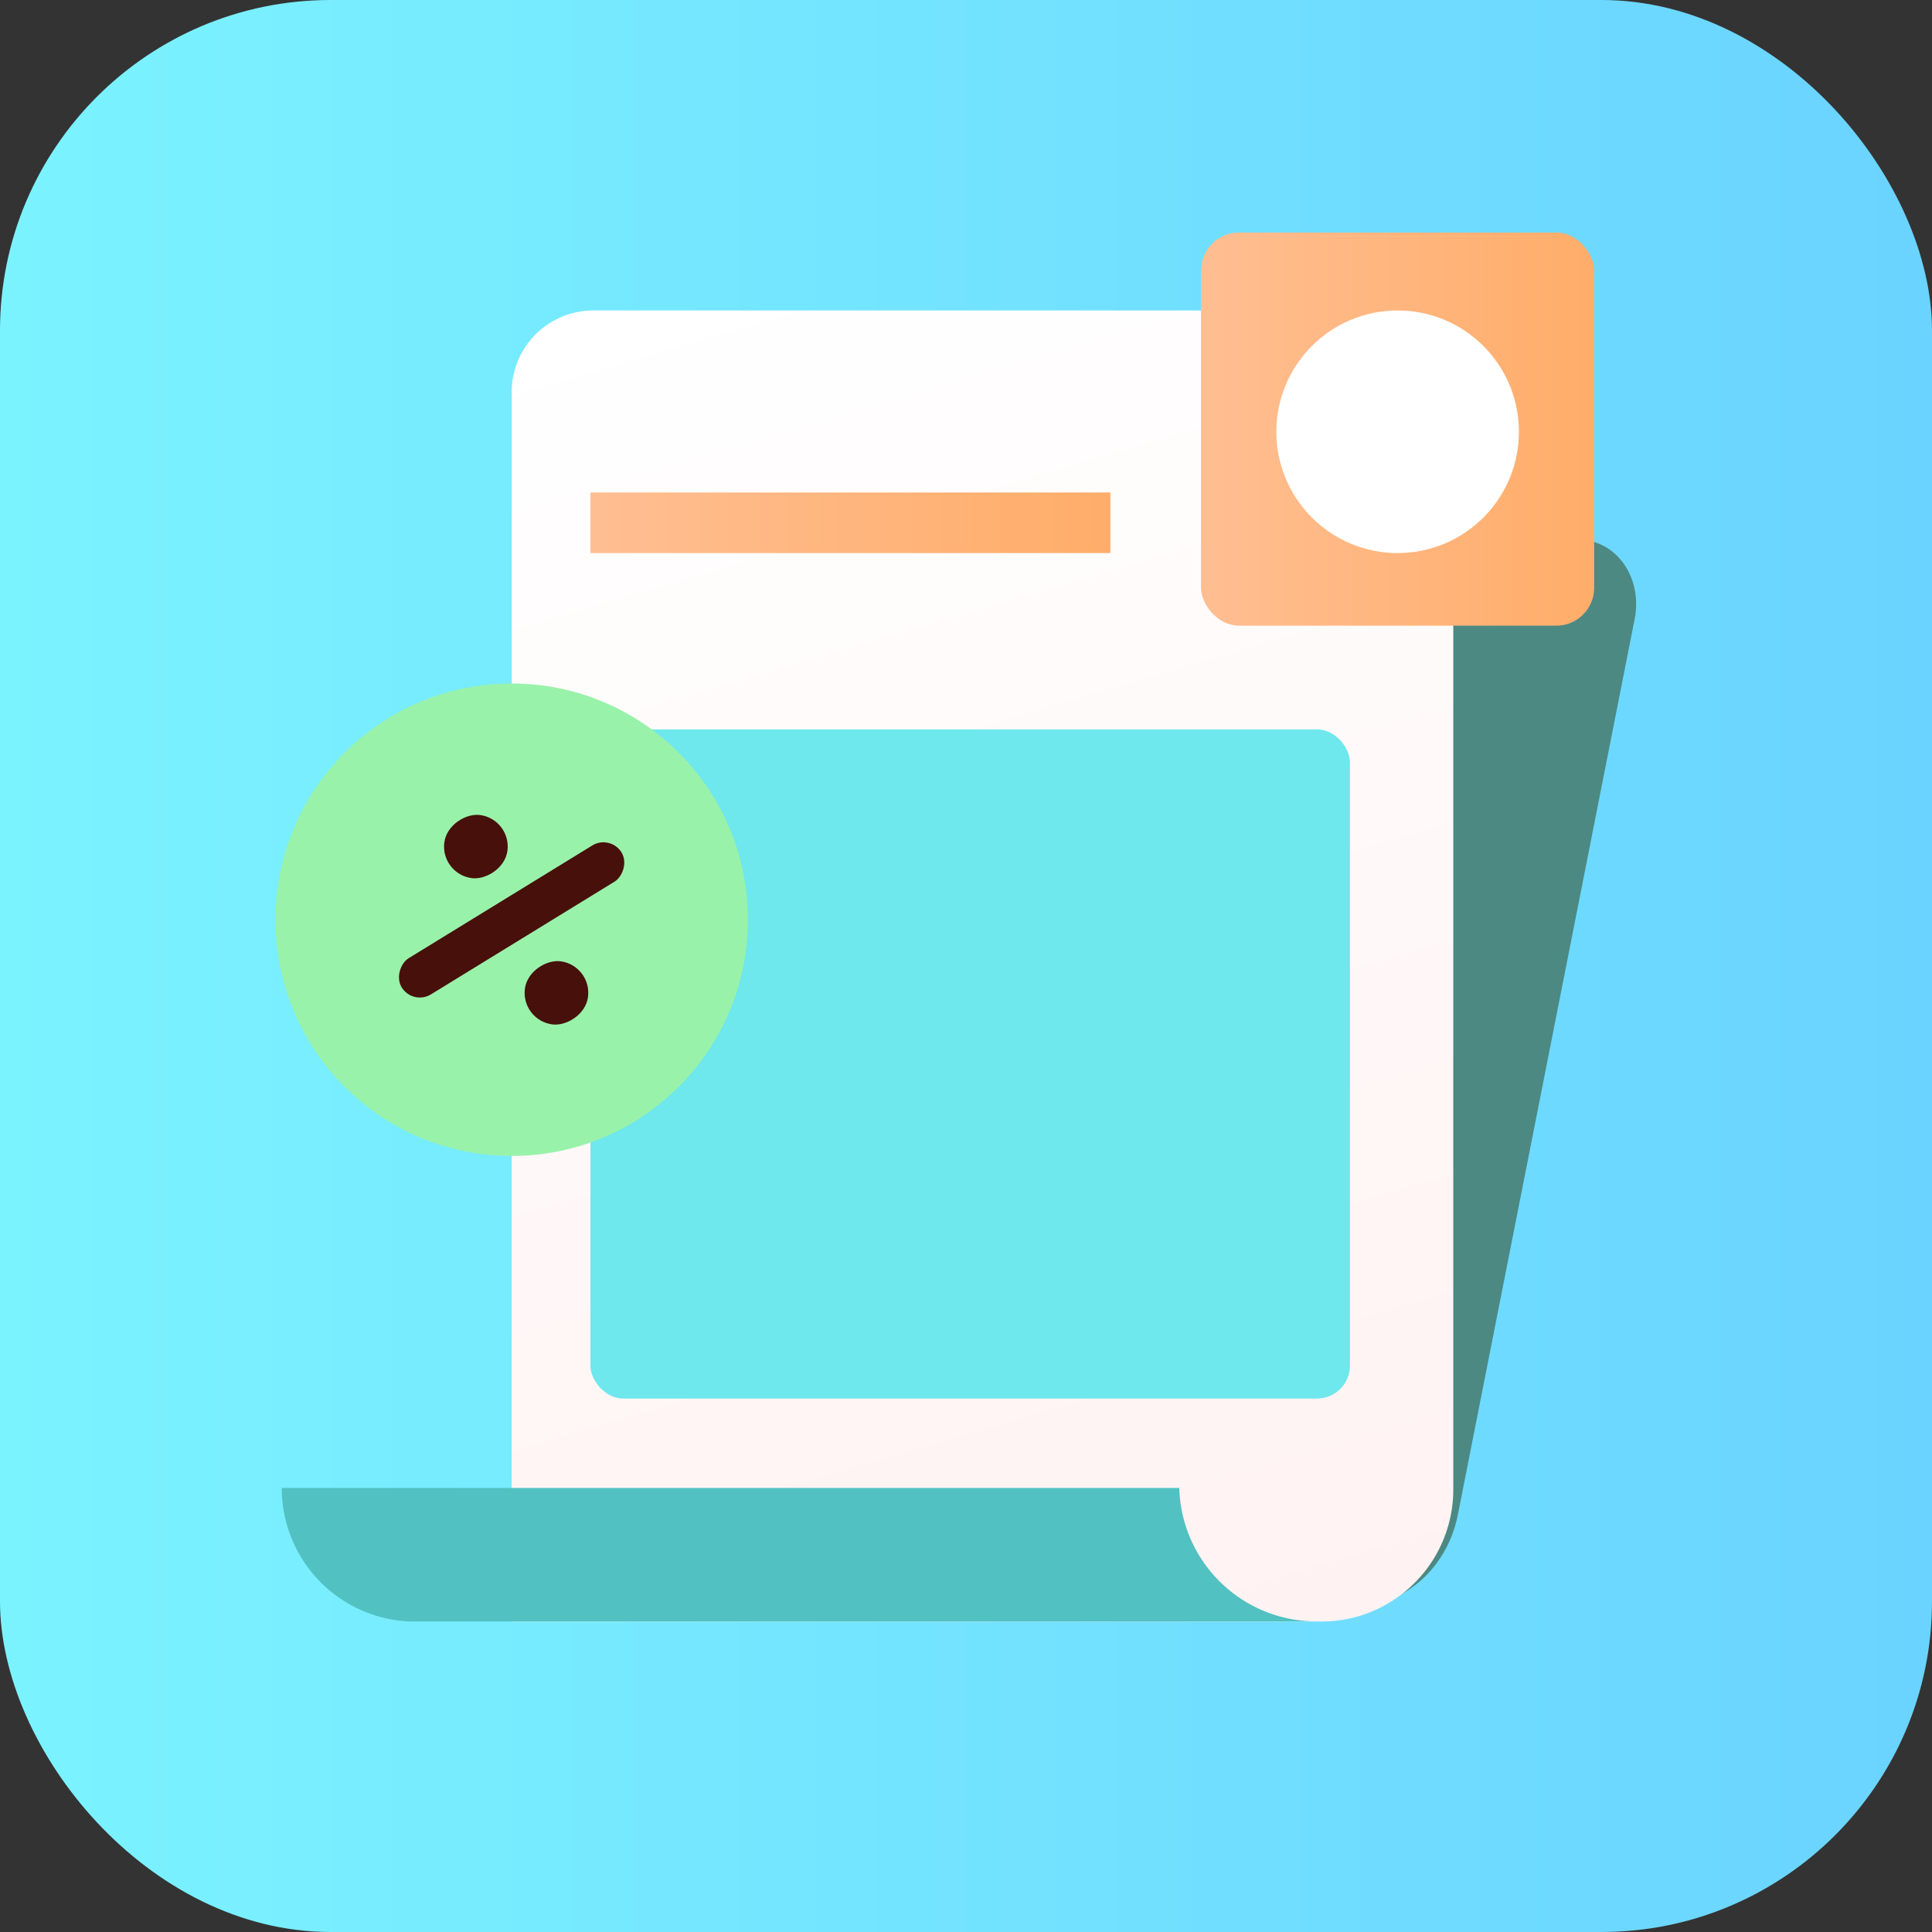
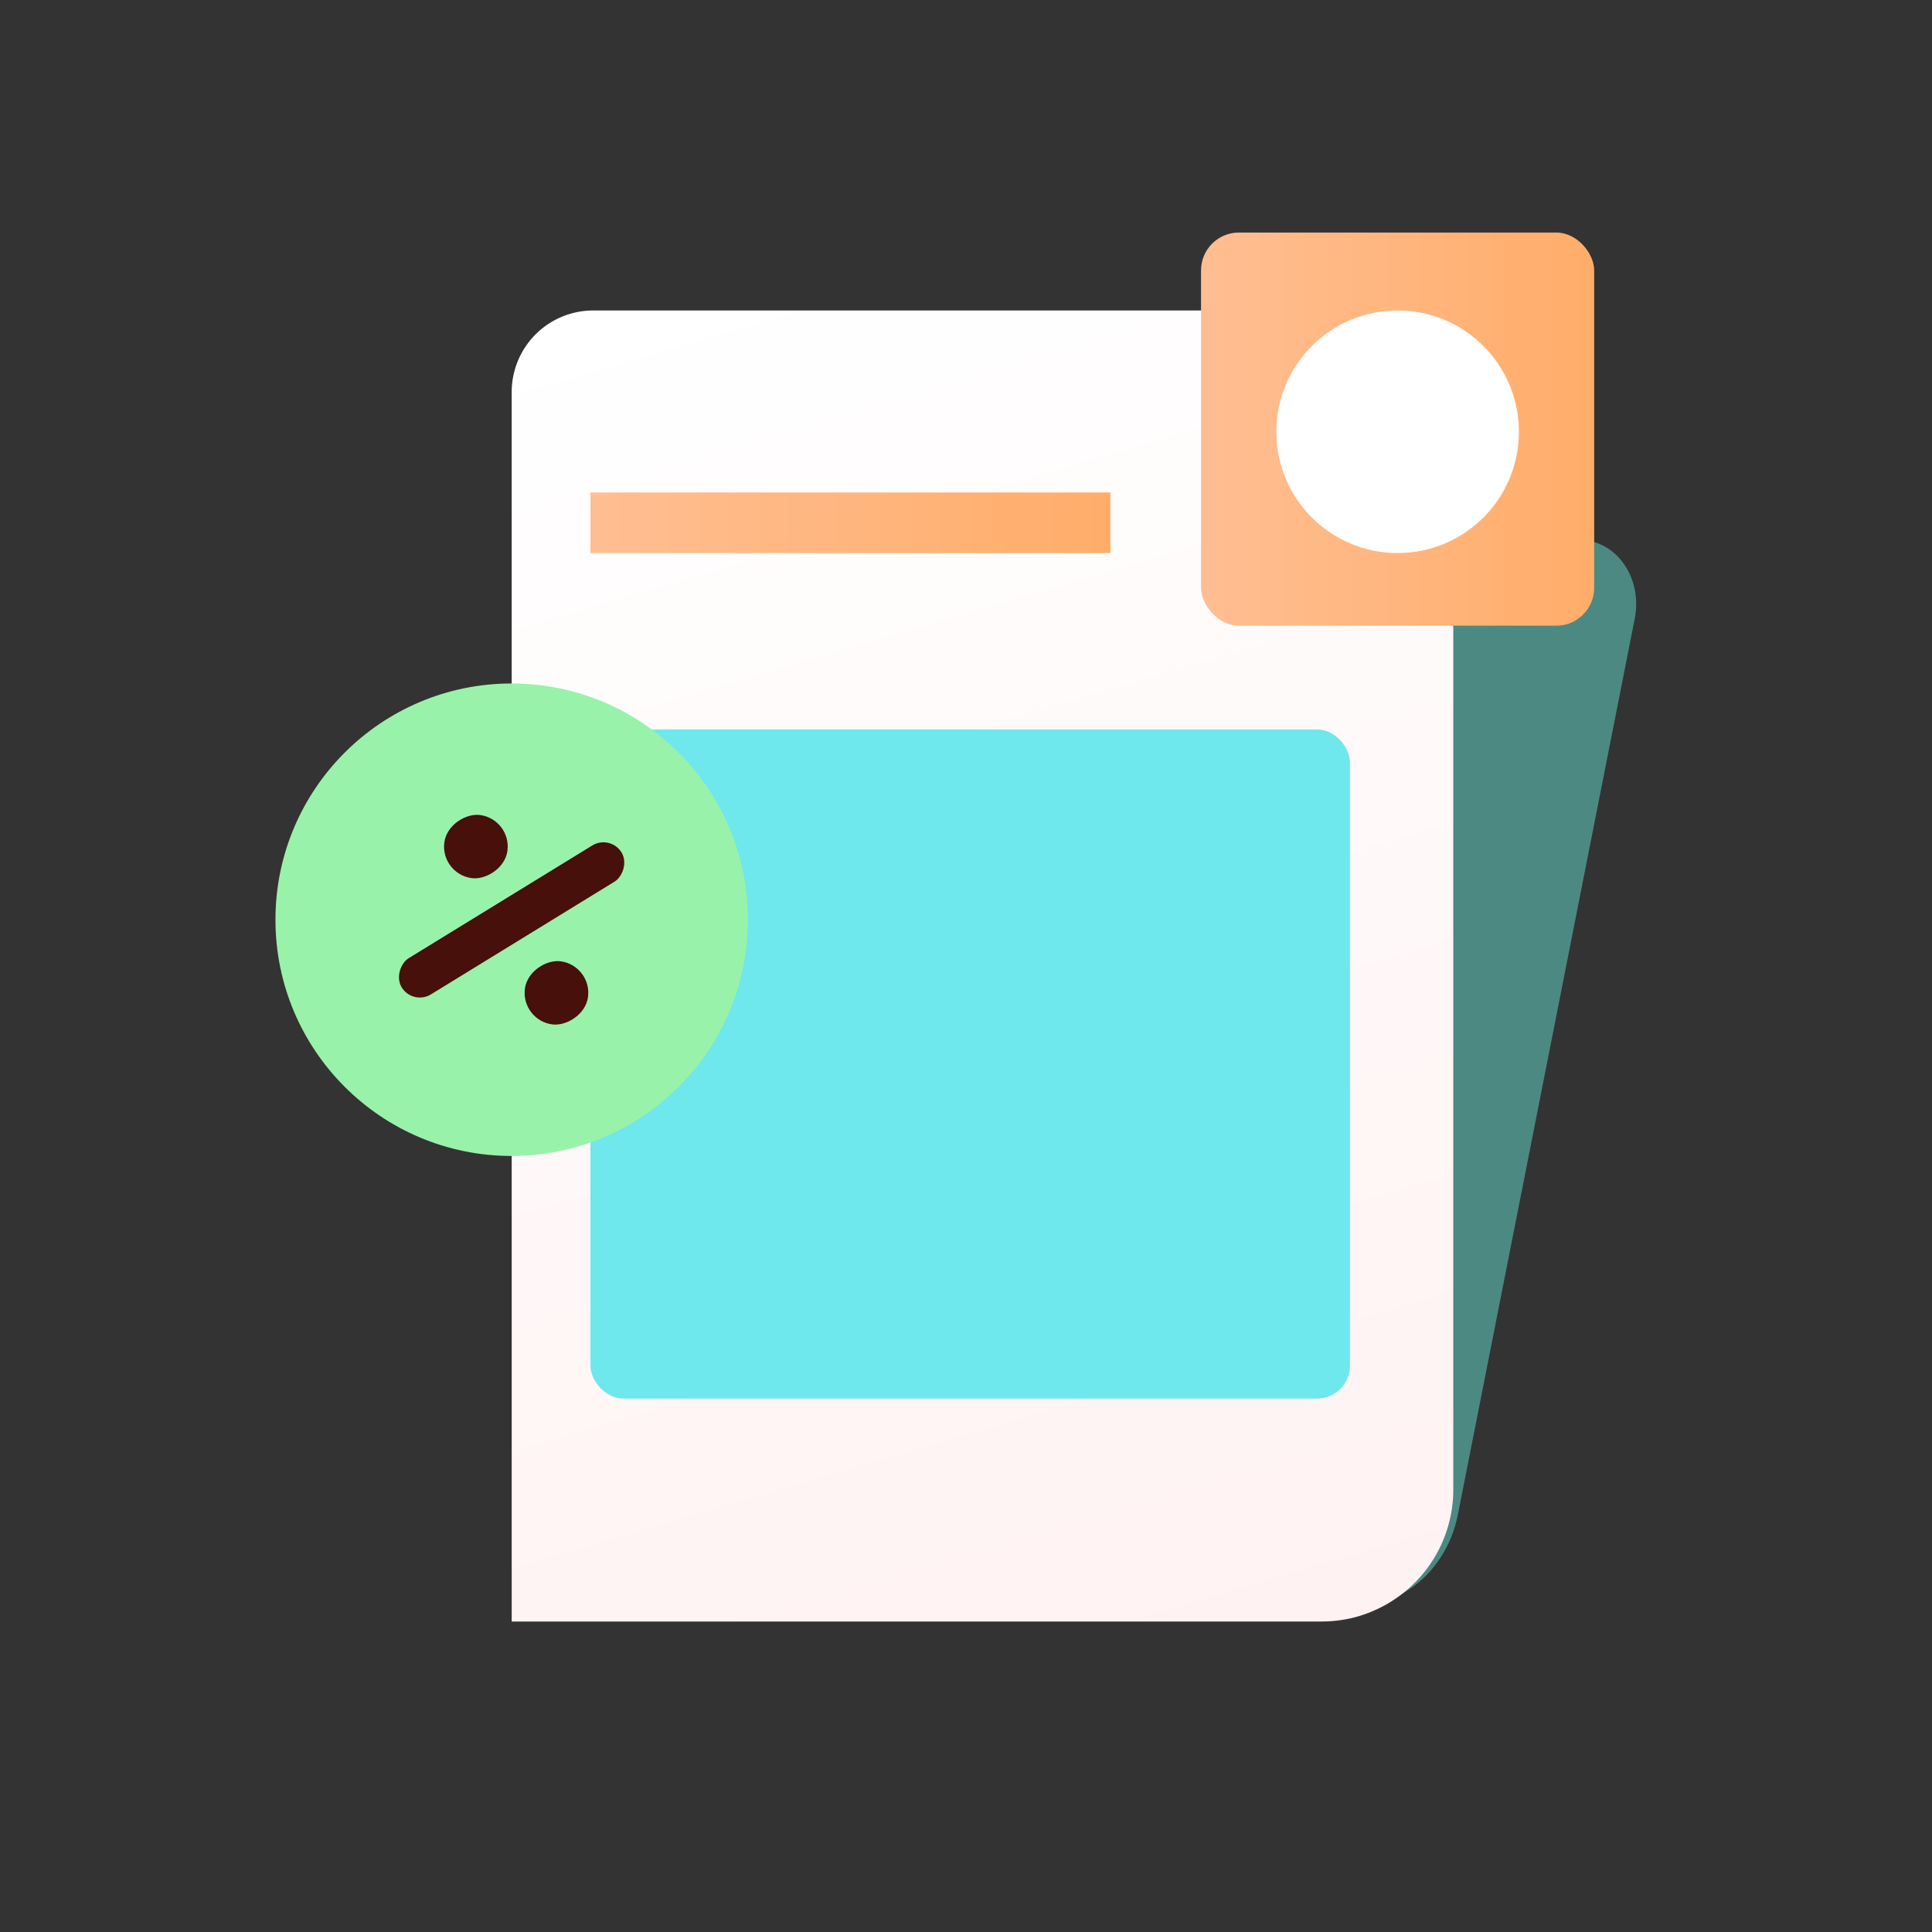
<svg xmlns="http://www.w3.org/2000/svg" xmlns:xlink="http://www.w3.org/1999/xlink" viewBox="0 0 359.67 359.67">
  <rect x="0" y="0" width="359.67" height="359.67" fill="#333333" stroke="none" />
  <defs>
    <linearGradient id="payslip-customisation-b" y1="179.84" x2="359.67" y2="179.84" gradientUnits="userSpaceOnUse">
      <stop offset="0" stop-color="#7bf3ff" />
      <stop offset="1" stop-color="#6ad3ff" />
    </linearGradient>
    <linearGradient id="payslip-customisation-c" x1="-880.68" y1="48.87" x2="-1052.35" y2="631.41" gradientTransform="matrix(-1 0 0 1 -738.25 0)" gradientUnits="userSpaceOnUse">
      <stop offset="0" stop-color="#fff" />
      <stop offset="1" stop-color="#ffe2e2" />
    </linearGradient>
    <linearGradient id="payslip-customisation-a" x1="223.59" y1="79.89" x2="296.79" y2="79.89" gradientUnits="userSpaceOnUse">
      <stop offset="0" stop-color="#ffbe92" />
      <stop offset="1" stop-color="#ffad69" />
    </linearGradient>
    <linearGradient id="payslip-customisation-d" x1="109.92" y1="97.33" x2="206.71" y2="97.33" xlink:href="#payslip-customisation-a" />
  </defs>
  <g data-name="Layer 2">
    <g data-name="Layer 1">
-       <rect width="359.67" height="359.67" rx="61.54" fill="url(#payslip-customisation-b)" />
      <path d="M178 90.32l-36.88 186.8 108.64 21.44A16.38 16.38 0 00258 298c6.5-2.13 11.85-8.16 13.41-16.05l32.91-166.72c1.36-6.85-2.45-13.37-8.49-14.56L191.38 80.09c-6.05-1.2-12.04 3.39-13.38 10.23z" fill="#4c8983" />
      <path d="M95.26 73v228.87H246a25.16 25.16 0 005.87-.7 24.28 24.28 0 005-1.84 24.58 24.58 0 0013.68-22.05V73a15.19 15.19 0 00-15.12-15.2h-145A15.19 15.19 0 0095.26 73z" fill="url(#payslip-customisation-c)" />
-       <path d="M52.45 277A24.87 24.87 0 0076 301.85h169.07A25.54 25.54 0 01219.54 277z" fill="#52c1c1" />
      <rect x="109.92" y="135.79" width="141.39" height="124.57" rx="6.12" fill="#6ee7ed" />
      <circle cx="95.26" cy="171.22" r="43.98" fill="#99f2aa" />
      <rect x="91.3" y="147.25" width="7.91" height="48.02" rx="3.96" transform="rotate(58.45 95.255 171.25)" fill="#47100a" />
      <rect x="82.68" y="151.68" width="11.85" height="11.85" rx="5.92" transform="rotate(97.59 88.6 157.598)" fill="#47100a" />
      <rect x="97.67" y="178.91" width="11.85" height="11.85" rx="5.92" transform="rotate(97.59 103.594 184.833)" fill="#47100a" />
      <rect x="223.59" y="43.29" width="73.19" height="73.19" rx="7.05" fill="url(#payslip-customisation-a)" />
      <circle cx="260.19" cy="80.38" r="22.58" fill="#fff" />
      <path fill="url(#payslip-customisation-d)" d="M109.92 91.68h96.79v11.28h-96.79z" />
    </g>
  </g>
</svg>